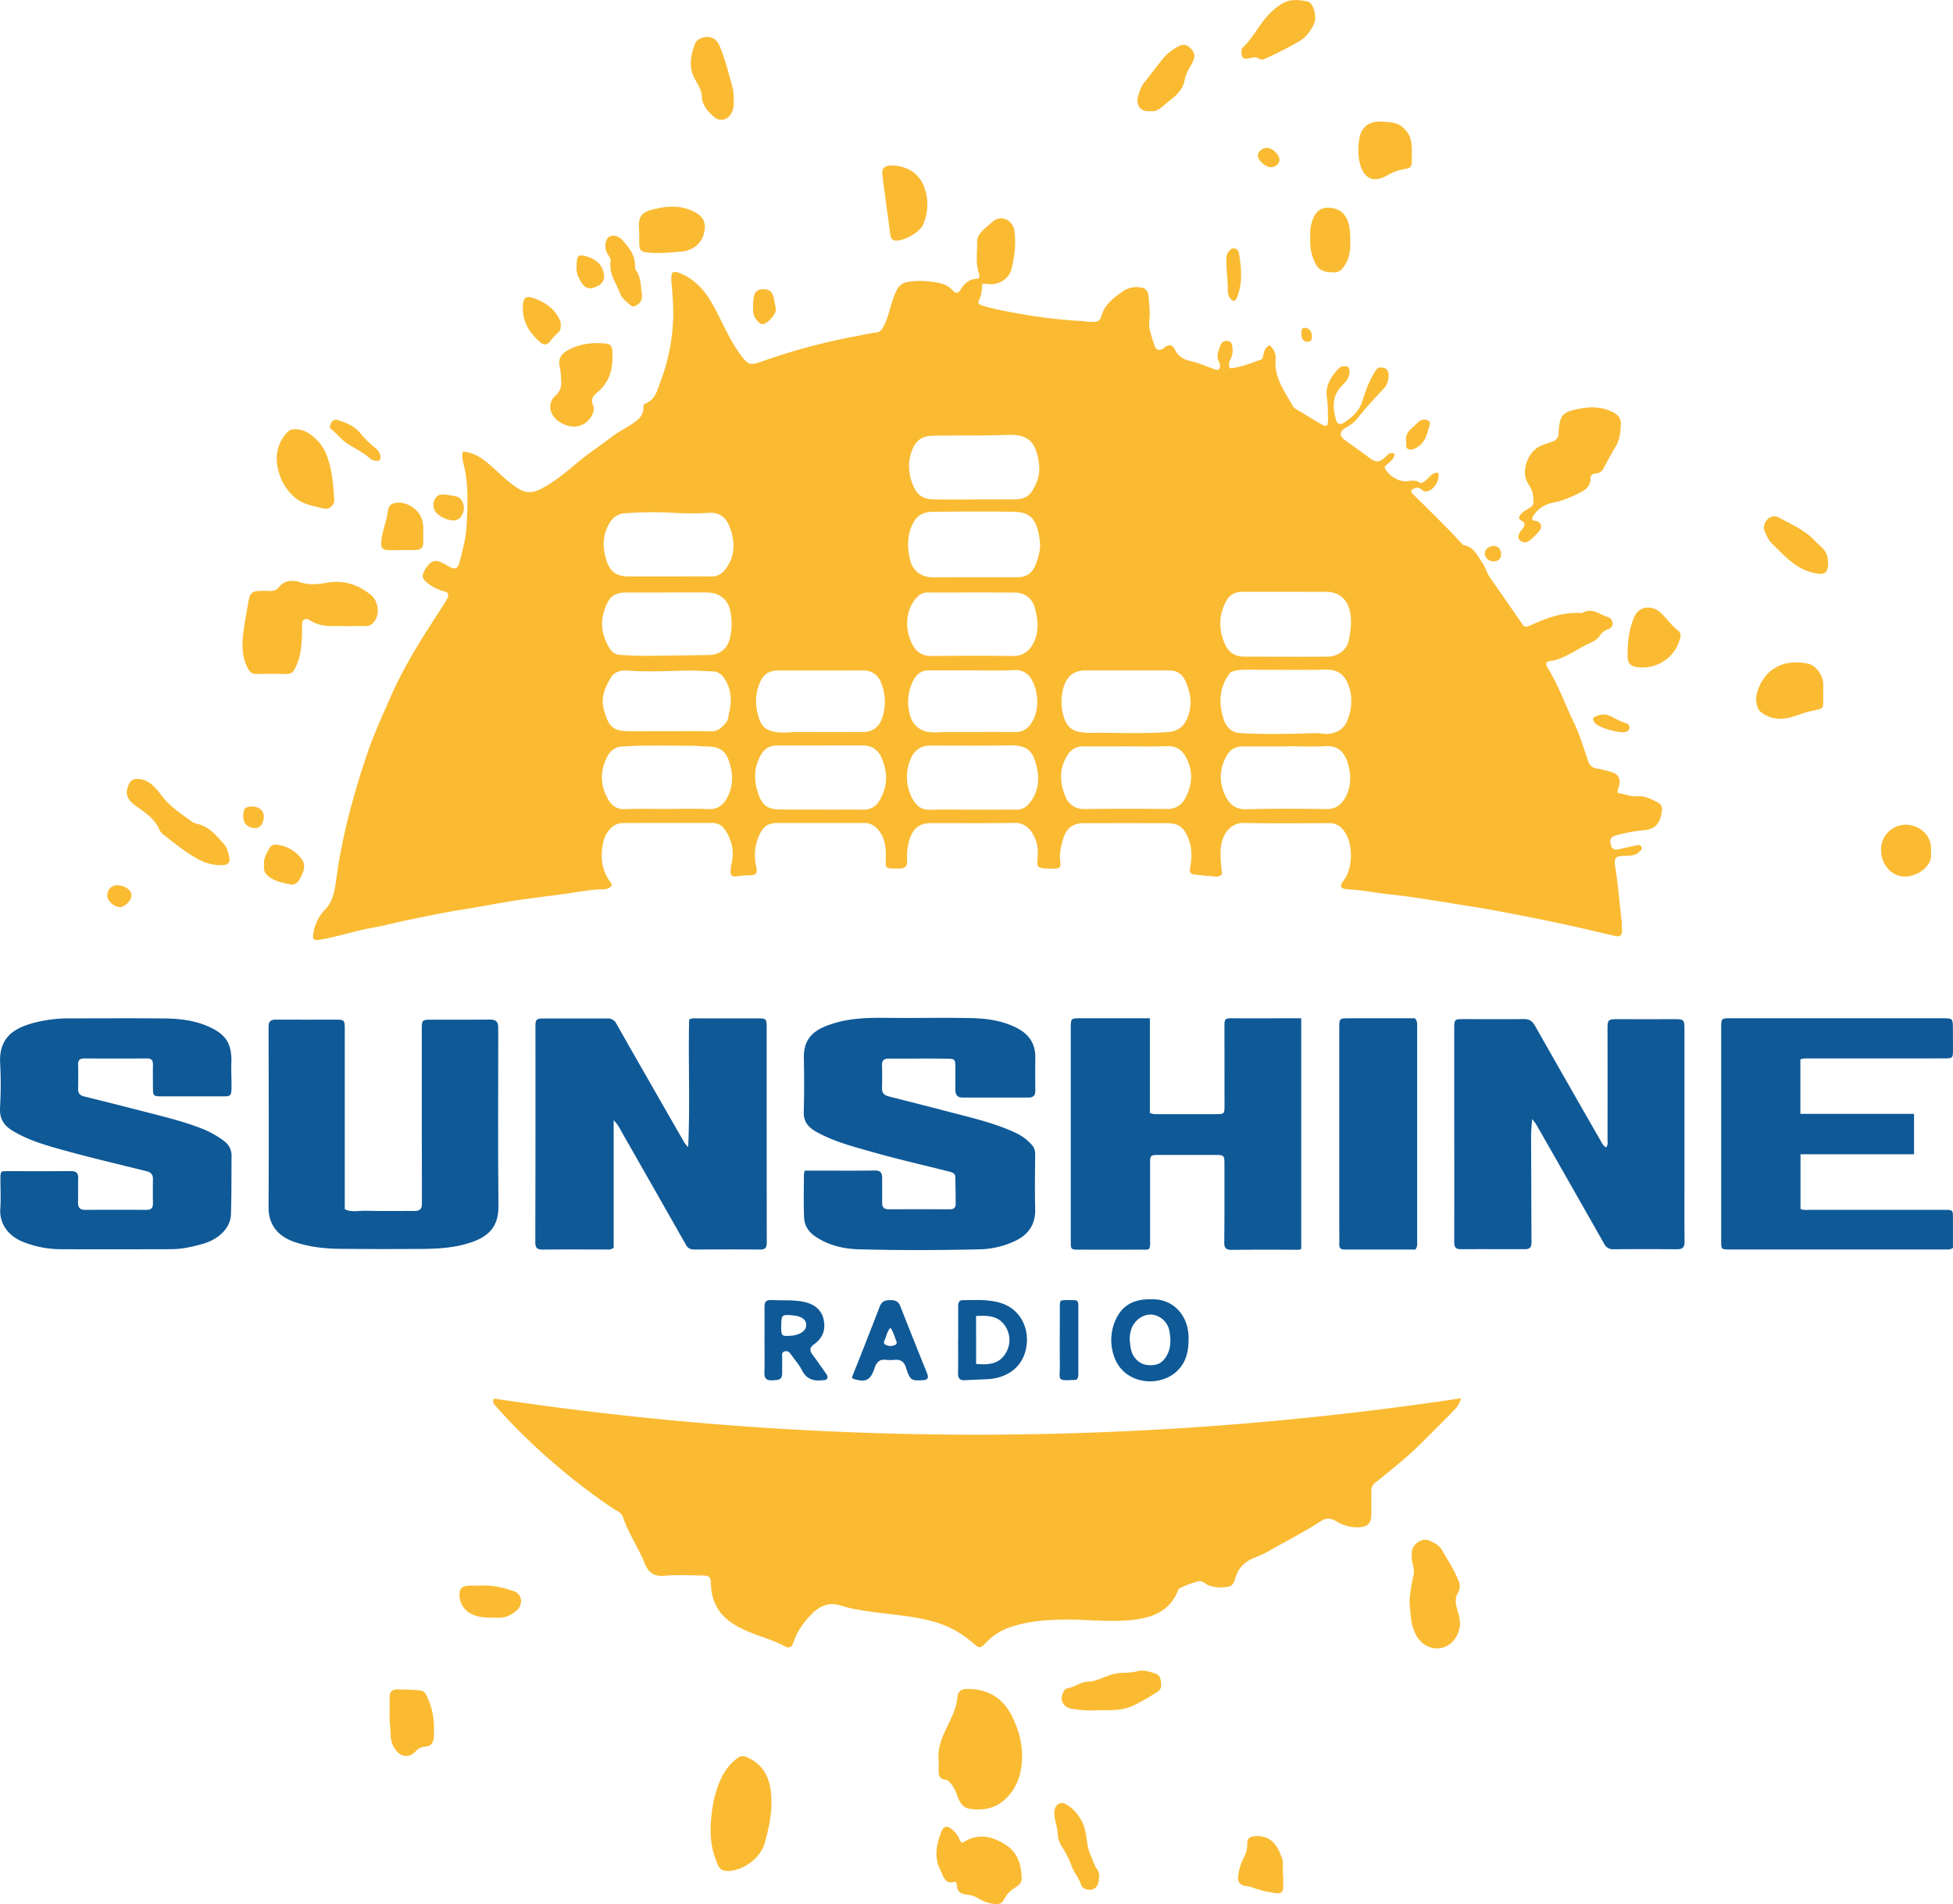
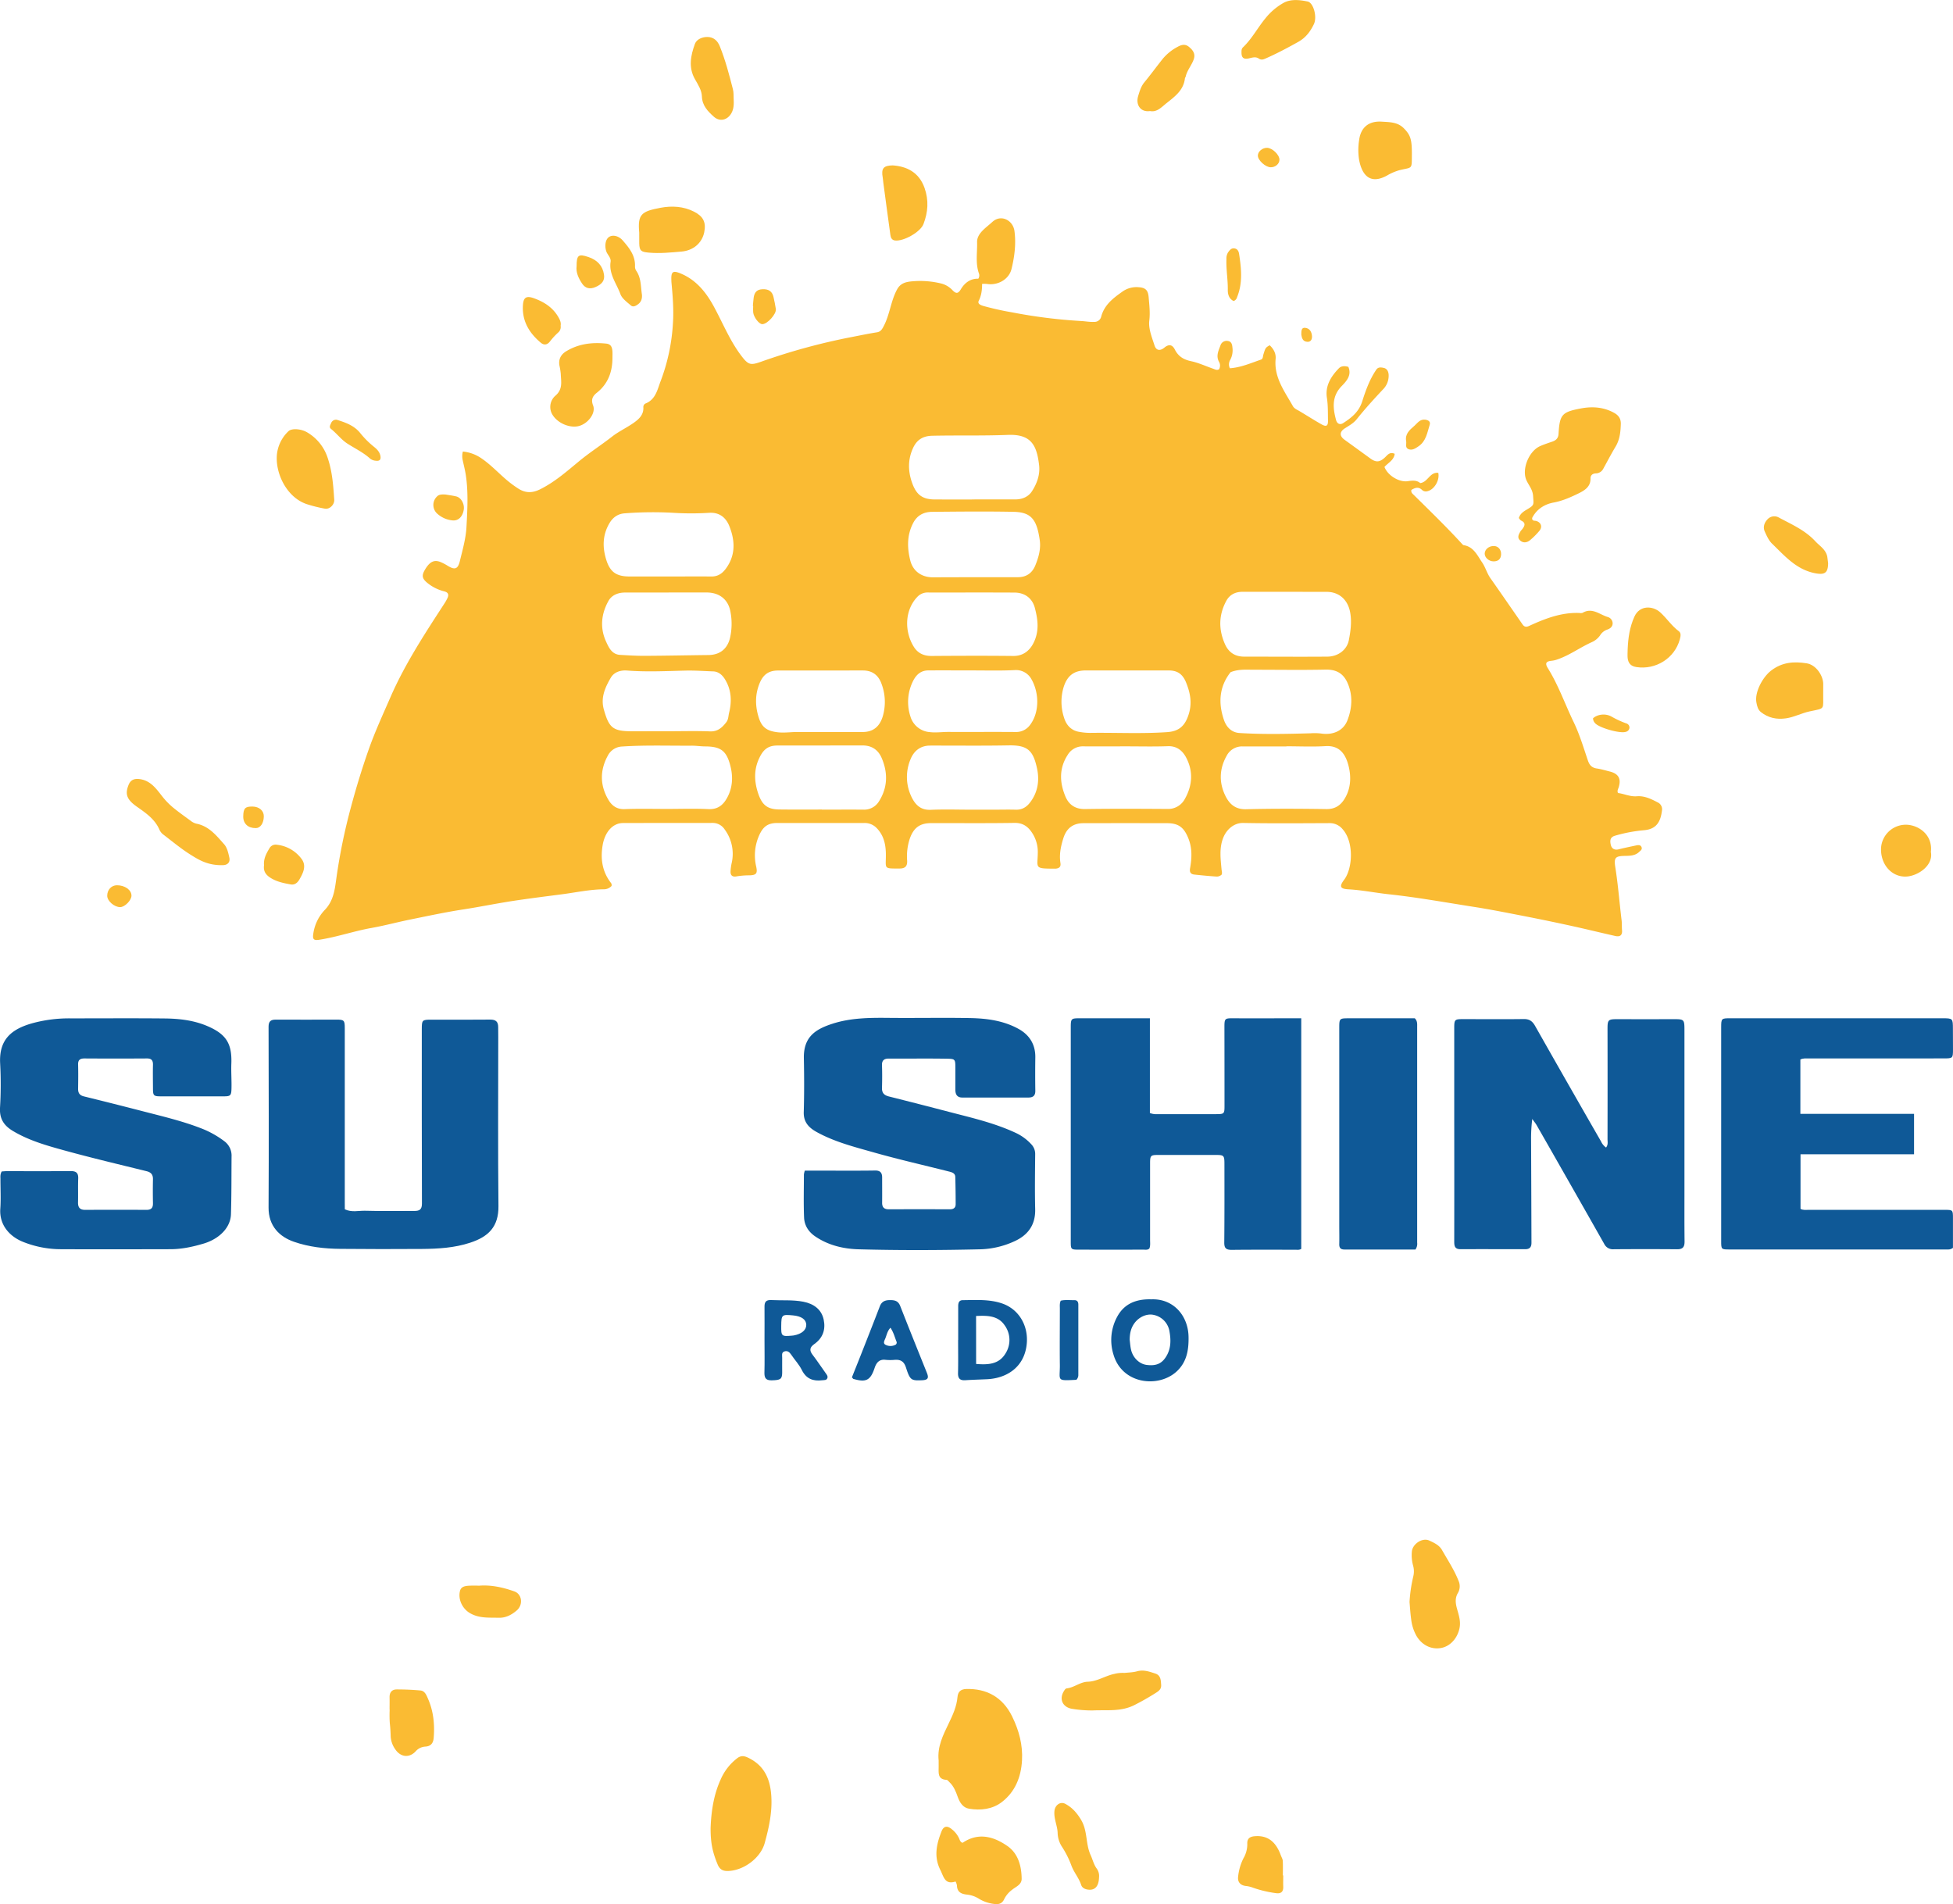
<svg xmlns="http://www.w3.org/2000/svg" viewBox="0 0 1336.66 1303.06">
  <defs>
    <style>.cls-1{fill:#fabb33;}.cls-2{fill:#0f5997;}</style>
  </defs>
  <title>sunshine</title>
  <g id="Layer_2" data-name="Layer 2">
    <g id="Layer_1-2" data-name="Layer 1">
      <path class="cls-1" d="M316.79,309A27,27,0,0,1,330,314c6,4.17,11,9.54,16.57,14.3a75,75,0,0,0,8,5.95c4.84,3.17,9.56,3.32,15,.64,10-4.94,18.29-12.26,26.75-19.25,7.26-6,15.19-11.07,22.6-16.86,4.44-3.47,9.89-6,14.61-9.29,3.61-2.53,7-5.5,6.8-10.58a2.72,2.72,0,0,1,1.36-2.73c7.11-2.75,8.25-9.66,10.51-15.5a132.49,132.49,0,0,0,8.37-39.55c.62-9.36-.16-18.53-1-27.76-.06-.66-.07-1.33-.09-2-.17-5.5,1.12-6.39,6.31-4.24,10.51,4.34,17.22,12.57,22.52,22.19,6.31,11.47,11.12,23.76,19.16,34.29,4.68,6.12,6.19,6.52,13.44,3.93a428.62,428.62,0,0,1,62.52-17c5.6-1.09,11.18-2.25,16.81-3.14,2.55-.41,3.51-2.13,4.75-4.53,4.09-8,4.74-17.1,9.06-24.94,2.44-4.44,6.53-5.12,10.79-5.46a60.58,60.58,0,0,1,19.76,1.65,16,16,0,0,1,7.35,4.53c2.46,2.53,3.88,2.31,5.68-.72,2.76-4.62,6.75-7.36,11.93-7.2a3.93,3.93,0,0,0,.43-3.6c-2.48-7-1.05-14.25-1.26-21.39-.1-3.18,1.7-5.86,3.88-8.06s4.42-3.82,6.56-5.8c5.92-5.48,14.14-1.15,15.13,6.17,1.18,8.74.08,17.48-2,26-1.76,7.24-9.51,11.49-16.95,10.24a21.94,21.94,0,0,0-3.19,0c0,4-.42,7.82-2.27,11.5-1.07,2.13,1.32,3.05,3.18,3.6a200.05,200.05,0,0,0,19.81,4.4,353.14,353.14,0,0,0,46.87,5.88c3,.15,6,.76,9.12.61a4.7,4.7,0,0,0,4.86-3.82c2.17-7.72,7.81-12.19,14.17-16.68a16.56,16.56,0,0,1,11.62-3.21c4.6.32,6.25,2.19,6.64,6.84.44,5.34,1.1,10.49.43,16.07-.66,5.42,1.81,11.37,3.57,16.88,1.16,3.64,3.86,3.93,6.77,1.52s5.34-2.23,7.12,1.27c2.4,4.73,5.92,6.89,11,8,5.28,1.1,10.28,3.47,15.42,5.24,1.21.43,2.44,1.18,3.87.32a5.11,5.11,0,0,0,.06-4.93c-2.35-4.11-.45-7.74.91-11.44a4.41,4.41,0,0,1,5-3c2.52.3,3,2.4,3.17,4.42a13.8,13.8,0,0,1-1.5,8.51,6.12,6.12,0,0,0-.24,5.75c7.66-.55,14.34-3.56,21.2-5.89,1.57-.53,1.33-2.18,1.7-3.39,1.46-4.74,1.43-4.75,4.34-6.48,2.68,2.52,4.43,5.61,4.07,9.37-1.19,12.67,6.13,22.16,11.8,32.27,1,1.78,3,2.54,4.73,3.56,4.9,2.92,9.72,6,14.67,8.82,3.5,2,4.73,1.32,4.65-2.53-.11-5.16.06-10.31-.75-15.49-1.28-8.16,2.75-14.6,8.17-20.2,1.66-1.71,4.07-1.72,6.5-1,2.43,5.64-1.15,9.63-4.42,13-6.94,7-6.27,14.94-4,23.34.76,2.82,2.88,3.44,4.89,2.14,5.74-3.72,10.77-7.65,13.08-15s5.08-15,9.61-21.6c1.29-1.9,3.34-1.56,5.11-1.16,2.23.5,3.14,2.44,3.3,4.51a13.15,13.15,0,0,1-3.82,10.16c-6.23,6.63-12.35,13.34-18,20.43-2.23,2.78-5.26,4.4-8.16,6.26-3.68,2.36-3.71,5.25-.18,7.8q8.87,6.42,17.72,12.85c3.8,2.75,6.37,2.54,9.85-.68,1.78-1.65,3.25-4.11,6.75-2.56-.52,4.43-4.56,6.18-7,9,2.25,5.95,10.13,10.62,16,9.73,3-.46,6.12-.77,8.47,1.32,5.23-.61,6.57-7.72,12.36-7,1.11,5.13-2.83,11.57-7.46,12.55a3.74,3.74,0,0,1-3.68-.89c-2.48-2.4-4.94-1.37-7.28,0-.35,1.92.9,2.7,1.81,3.6,11.06,10.92,22.23,21.74,32.74,33.21.35.39.78.9,1.23,1,6.86,1.07,9.34,7,12.62,11.78,2.28,3.3,3.31,7.43,5.69,10.81,7.4,10.51,14.68,21.1,22,31.65,1.14,1.63,2.43,2,4.44,1.06,11-5.06,22.21-9.42,34.66-8.88a4.12,4.12,0,0,0,2-.11c6.5-3.85,11.58,1.14,17.12,2.83a4.61,4.61,0,0,1,3.45,4.46c-.08,2.3-1.81,3.56-3.73,4.2a9.2,9.2,0,0,0-4.83,3.87,13.67,13.67,0,0,1-5.78,4.74c-8,3.61-15.09,8.92-23.45,11.77a15.92,15.92,0,0,1-3.85.93c-3.94.35-4.83,1.67-2.69,5.12,7.27,11.68,11.75,24.69,17.72,37,4,8.32,6.68,17.34,9.67,26.14,1.07,3.15,2.68,4.94,6,5.44,3,.45,6,1.33,8.91,2.07,6.12,1.53,8,5,6.13,10.94-.35,1.11-1.15,2.15-.46,3.8,4.18.49,8.24,2.59,12.86,2.23,5.26-.42,9.86,1.83,14.34,4.19a5.14,5.14,0,0,1,2.91,5.6c-1,8.18-4.15,12.73-12.28,13.44a102.32,102.32,0,0,0-19.89,3.77c-3.43,1-3.44,3.46-2.91,6,.55,2.66,2.35,4,5.32,3.33,4-1,8-1.83,12-2.67,1.44-.3,3.08-.6,3.79,1.18.62,1.56-.77,2.41-1.7,3.29-2.64,2.49-6,2.61-9.33,2.66-6.83.1-8,1-6.94,7.73,1.92,12.06,2.83,24.23,4.31,36.34.28,2.23.09,4.52.29,6.76.32,3.52-1.42,4.69-4.56,4-10-2.24-19.86-4.68-29.82-6.86q-15.33-3.37-30.73-6.39c-12.36-2.4-24.72-4.9-37.16-6.82-19.13-3-38.18-6.44-57.45-8.5-9.22-1-18.33-2.87-27.64-3.39-5.65-.31-6.27-2-2.78-6.59,5.8-7.72,6.74-25.63-1-34.43a11.32,11.32,0,0,0-9-4.26c-19.69.07-39.4.26-59.09-.12-6.66-.12-11.49,4.8-13.56,9.79-3,7.17-1.95,14.64-1.3,22,.11,1.18.53,2.31.11,3.5a4.71,4.71,0,0,1-3.64,1.39c-5-.34-10-.82-15-1.35-2.58-.27-3.51-1.56-3-4.39,1.21-6.84,1.53-13.62-1.17-20.38-3-7.44-6.6-10.39-14.63-10.41q-28.56-.06-57.1,0c-7.15,0-11.67,3.41-13.84,10.32-1.73,5.49-2.91,11.09-2,16.86.43,2.73-.8,3.65-3.13,3.93a9.62,9.62,0,0,1-1.2,0c-13.85,0-11.29-.46-11.16-10.78a23.76,23.76,0,0,0-3-12.25c-2.8-4.89-6.39-8.38-12.91-8.27-19,.31-38.06.11-57.09.15-7.78,0-12,3.26-14.58,10.55A38.37,38.37,0,0,0,620.86,589c.2,3.7-1.32,5.35-5.1,5.36-11.21,0-9.44.38-9.46-9.3,0-6.75-1.25-13.16-6.21-18.3a11.35,11.35,0,0,0-8.57-3.56c-19.83,0-39.66,0-59.49,0-6.73,0-9.95,2.65-12.65,8.92a33.6,33.6,0,0,0-1.81,21c1,4.68,0,5.77-4.69,5.9a52.16,52.16,0,0,0-8.72.71c-2.72.54-4.39-.52-4.15-3.65a37.22,37.22,0,0,1,.68-5.12,28.09,28.09,0,0,0-4.75-23.38,9.69,9.69,0,0,0-8.43-4.42c-20.36.06-40.72,0-61.09.07-7.16,0-12.53,6.33-14,15.39-1.5,9.21-.23,17.7,5.49,25.29a2.56,2.56,0,0,1,.63,2.41,7.18,7.18,0,0,1-5.51,2.25c-9.59.14-18.95,2.19-28.41,3.42-11.43,1.49-22.88,2.91-34.27,4.66-11.13,1.72-22.17,4-33.3,5.71-12.2,1.87-24.25,4.47-36.33,6.92-8.82,1.79-17.54,4.16-26.4,5.74-12.12,2.16-23.78,6.26-35.95,8.11-3.78.57-4.57-.47-3.91-4.39a29.48,29.48,0,0,1,7.7-15.91c6.16-6.29,7-14.13,8.09-22.07a397.42,397.42,0,0,1,10-48.62c3.57-13.34,7.6-26.5,12.19-39.51,4.35-12.3,9.82-24.1,15-36,10-22.79,23.62-43.43,37.09-64.2a31.25,31.25,0,0,0,1.54-2.78c1.35-2.56.86-4.27-2.16-5A29.29,29.29,0,0,1,292.6,399c-3.85-3.11-4.11-5.16-1.69-9.25,3.17-5.35,6.21-6.88,10.56-5.14a33.74,33.74,0,0,1,4.95,2.58c4.82,2.94,6.95,2.37,8.3-3.17,1.87-7.72,4.12-15.53,4.54-23.39.63-11.65,1.31-23.4-.38-35.05-.51-3.54-1.41-7-2.17-10.51A12.38,12.38,0,0,1,316.79,309Zm349.12,86c10.24,0,20.48,0,30.72,0,5.74,0,9.8-2.72,12-8.18s3.82-11.14,3-17.08c-2-14.23-5.84-19.23-17.9-19.48-18.47-.37-37-.17-55.44,0-5.77,0-10.45,2.13-13.34,7.72-4.31,8.33-4.11,17-1.94,25.59,1.88,7.44,7.89,11.51,15.44,11.51Zm214.81,10v0H850.39c-4.93,0-8.82,1.94-11.17,6.33-5.16,9.63-5.27,19.45-.87,29.4,2.52,5.73,6.91,8.61,13.09,8.63,19,0,38,.15,57.07,0,7.43-.08,13.37-4.74,14.64-11.21,1.22-6.23,2.08-12.49.94-18.94-1.52-8.7-7.51-14.2-16.24-14.19ZM665.09,554.1v0h14.76c5,0,10.11-.15,15.16,0,4.28.18,7.38-1.59,9.9-4.84,5.44-7,6.62-15.21,4.85-23.39-2.63-12.16-6.3-16-19.3-15.78-17.94.33-35.9.11-53.85.14-6.59,0-11.17,3.53-13.56,9.67a31.22,31.22,0,0,0,.33,24.44c3,6.8,7,10.16,13.79,9.84C646.46,553.78,655.78,554.1,665.09,554.1ZM562.47,554v.06c9.44,0,18.88-.06,28.32,0a11.85,11.85,0,0,0,10.77-5.63c6-9.49,6.21-19.5,1.9-29.64-2.39-5.63-6.82-8.66-13.09-8.65-19.42,0-38.84.07-58.25.05-6.49,0-9.85,2.69-12.81,9.34-3.31,7.45-3.07,15-.69,22.58,2.75,8.7,6.34,11.81,15.12,11.85C543.32,554.08,552.89,554,562.47,554ZM842.23,460c-7.75,9.83-8.58,21-4.53,32.72,1.66,4.78,5.08,8.56,10.66,8.91,16.19,1,32.39.64,48.59.19a38.42,38.42,0,0,1,7.11.14c8,1.25,15.26-1.67,18.11-8.95,3.26-8.34,3.88-17.27,0-25.89-2.9-6.37-7.65-9-14.84-8.88-16.48.36-33,.07-49.47.09C852.79,458.31,847.7,457.84,842.23,460ZM667,341.81v-.05h14c4.65,0,9.3,0,14,0s8.86-1.81,11.3-5.59c3.39-5.27,5.61-11.26,4.89-17.71-1.58-14-5.61-21.46-21.44-20.84-17.23.69-34.51.2-51.77.59-6.69.15-10.61,3.07-13.05,8.34-3.6,7.76-3.57,15.83-.63,24s7.13,11.25,15.68,11.26Q653.42,341.83,667,341.81Zm-1.38,63.66v0c-10.11,0-20.21.05-30.31,0a9.53,9.53,0,0,0-7.48,3c-8.89,9.33-8.83,24-2.31,34.3,2.78,4.38,6.9,6.17,12.14,6.13,18.61-.14,37.22-.2,55.83,0,7.81.07,12.59-4.86,15.07-11.7,2.61-7.19,1.53-14.13-.27-21.09-1.76-6.79-7-10.58-14-10.59Q679.95,405.45,665.59,405.47ZM458,394.52c9.58,0,19.15-.1,28.72,0,4.29.07,7.28-1.76,9.78-5,7.08-9.28,6.67-19.44,2.68-29.45-2.26-5.67-6.6-9.61-13.9-9.13a195.39,195.39,0,0,1-24.32,0,252,252,0,0,0-33.43.35c-4.63.35-8.05,2.7-10.49,6.88-4.77,8.17-4.76,16.65-2,25.26,2.65,8.2,7,11.06,15.81,11.08C439.93,394.54,449,394.52,458,394.52Zm-1.44,159.07c9.44,0,18.9-.33,28.32.12,6.5.3,10.22-2.94,12.93-8.05,3.74-7,3.95-14.55,1.95-22-2.65-10-6.65-12.78-17-12.86-3.17,0-6.35-.53-9.52-.5-15.81.1-31.63-.48-47.43.57a11.47,11.47,0,0,0-9.7,6.05c-5.58,10.07-5.6,20.38.25,30.34,2.33,4,5.72,6.64,11.05,6.46C437.15,553.35,446.86,553.59,456.57,553.59Zm1.08-148.14v.05c-10,0-19.95,0-29.92,0-4.74,0-9,1.75-11.23,5.65-5,8.87-6,18.5-1.69,27.91,1.84,4,3.92,8.77,9.57,9.1s11.4.68,17.1.65c14.47-.07,28.95-.38,43.43-.54,7.52-.09,12.67-3.93,14.62-11.25a43.37,43.37,0,0,0,.51-17.82c-1.38-8.89-7.6-13.74-16.46-13.74ZM771,510.76v0c-9.84,0-19.69.06-29.54,0a11.91,11.91,0,0,0-10.68,5.79c-6,9.18-5.62,18.89-1.6,28.49,2.33,5.59,6.68,8.74,13.44,8.63,18.76-.29,37.53-.18,56.29-.07a12.94,12.94,0,0,0,12.09-7c5.15-9.19,5.73-18.86.8-28.21-2.43-4.6-6.32-7.95-12.45-7.74C789.87,511,780.41,510.76,771,510.76Zm109.46-.05v.09c-10.1,0-20.2,0-30.3,0a11.83,11.83,0,0,0-10.69,6.54c-5,8.92-5.26,18.31-.71,27.45,2.76,5.56,6.84,9.16,14,9,18.33-.46,36.69-.38,55-.1,7,.1,10.85-3.55,13.58-9,3.29-6.58,3.34-13.8,1.61-20.64-2.53-10-7.73-13.95-15.85-13.44C898.26,511.14,889.33,510.71,880.42,510.71ZM771,458.81c-9.31,0-18.62,0-27.93,0-7.9,0-12.49,3.48-15,11.07a34.59,34.59,0,0,0,.15,21.16c1.52,5.06,4.8,8.88,10.41,9.8a42.26,42.26,0,0,0,7.52.7c17.53-.25,35.08.69,52.6-.51,8.28-.56,12.33-4.34,14.82-12.25,2.42-7.65,1.09-14.56-1.76-21.63-2.25-5.59-5.7-8.3-11.72-8.33C790.4,458.78,780.69,458.81,771,458.81Zm-209.38.05v0c-9.71,0-19.41-.05-29.11,0-6.49,0-10.26,2.86-12.68,8.85-3.2,7.89-3,15.83-.4,23.76,2.13,6.52,5.82,8.77,12.52,9.62,4.7.59,9.25-.17,13.86-.15q22.34.08,44.67,0c7.23,0,11.68-3.86,13.74-10.87a35,35,0,0,0-.8-21.85c-2.08-6.07-6.27-9.35-12.69-9.39C581,458.82,571.31,458.86,561.61,458.86Zm103.86-.07v0c-10.1,0-20.2-.08-30.3,0-4.82.06-8,2.83-10.14,7a31.91,31.91,0,0,0-2,24.32,15,15,0,0,0,13.18,10.89c4.41.53,8.71-.13,13.06-.11,15.28.06,30.56-.06,45.85.05a11.75,11.75,0,0,0,9.93-4.94c6.53-8.75,6.14-22.05.82-31.28a12,12,0,0,0-11.25-6.15C684.88,459.07,675.17,458.79,665.47,458.79Zm-207.9,41.62v0c9.44,0,18.9-.28,28.33.1,5.34.22,8.36-2.64,11.2-6.3,1.45-1.88,1.35-4.29,1.89-6.44,2-8,1.55-15.88-2.89-23-1.72-2.76-4.25-5.18-8-5.31-6.37-.23-12.75-.7-19.11-.54-13.27.32-26.53,1-39.81-.05-4.52-.35-8.9,1.06-11.15,4.91-3.85,6.6-7.06,13.62-4.77,21.74,3.6,12.8,6.28,14.9,19.54,14.92Q445.21,500.43,457.57,500.41Z" />
-       <path class="cls-1" d="M338.13,957.11q330.24,49.51,661.87-.22a18.53,18.53,0,0,1-4.79,8.16c-8,8.12-16.07,16.24-24.21,24.25-9.3,9.13-19.6,17.11-29.66,25.35a6.83,6.83,0,0,0-2.79,5.8c.05,5.19,0,10.38,0,15.57,0,6.46-2.45,9.06-9.07,9.18a27.83,27.83,0,0,1-15.16-4.27c-3.68-2.24-6.89-2.19-10.36.09-11.55,7.61-24,13.64-35.91,20.64a73.7,73.7,0,0,1-9.34,4.27c-5.59,2.31-10,5.58-12.37,11.54-1.17,2.89-1.44,7.2-5,8.16a24.7,24.7,0,0,1-13-.32,8.82,8.82,0,0,1-1.84-.73c-2.08-1.1-3.89-3.11-6.53-2.4a71.16,71.16,0,0,0-12.63,4.74,3,3,0,0,0-1.14,1.58c-5.47,13.86-17,18.36-30.52,20-15.81,1.86-31.62-.36-47.43-.17-12.43.15-24.67,1.17-36.51,5.08a40.31,40.31,0,0,0-16.69,10.5c-4.35,4.53-4.78,4.31-9.3.33a68.87,68.87,0,0,0-28.64-15c-17-4.39-34.67-4.64-51.83-8.07a79,79,0,0,1-9.65-2.37c-7.92-2.64-14.38,0-19.85,5.52s-10,11.53-12.49,19c-1.37,4.15-3,5-6.49,3.11-8.14-4.33-17.09-6.54-25.47-10.2-9.72-4.26-18.33-9.65-22.49-20.17a34.17,34.17,0,0,1-2.2-11.24c-.27-6-.66-6.57-6.75-6.65-8.25-.1-16.56-.61-24.74.15-7.39.69-11.22-1.82-14-8.68-4.31-10.67-11-20.26-14.71-31.28-1.17-3.53-4.73-4.61-7.38-6.39a433.75,433.75,0,0,1-71-60.13c-3.12-3.26-6.12-6.64-9.15-10C337.94,960.77,336.8,959.69,338.13,957.11Z" />
-       <path class="cls-2" d="M471.66,697.67c2.56-1.13,4.44-.75,6.27-.75q20.55,0,41.11,0c5.08,0,5.66.53,5.67,5.36q0,74,.08,148.09c0,3.35-1,4.78-4.56,4.74-14.9-.14-29.81-.1-44.71,0-2.61,0-4.56-.6-5.95-3.05Q447.84,813.75,426,775.51c-1.56-2.73-2.81-5.67-6-8.9v87.3a6.32,6.32,0,0,1-4.67,1.17c-14.63,0-29.27-.1-43.9.06-3.83,0-5.06-1.21-5.06-5q.17-73.85.09-147.69c0-4.83.69-5.46,5.59-5.47,14.51,0,29,0,43.51,0a6.44,6.44,0,0,1,6.36,3.7c15.19,26.8,30.56,53.5,45.89,80.23A16.88,16.88,0,0,0,471,785C472.34,755.76,471,726.54,471.66,697.67Z" />
      <path class="cls-2" d="M550.83,801.12h19c9.71,0,19.42.07,29.13-.09,3.54-.06,4.79,1.59,4.79,4.79,0,5.72.06,11.44,0,17.16-.06,3.23,1.37,4.59,4.54,4.58q21-.06,41.9,0c2.5,0,3.88-1.09,3.88-3.46q0-9.36-.26-18.72c-.08-2.51-2.25-3.14-4.18-3.63-17.22-4.36-34.57-8.28-51.65-13.12-13.33-3.78-26.86-7.19-39.14-14-5.46-3.05-9-6.88-8.74-13.76.35-12.23.31-24.48.07-36.72-.28-14.71,8.1-19.83,19.41-23.52,12.39-4.05,25.31-4.19,38.25-4.06,18.75.2,37.52-.21,56.27.14,11.44.22,22.84,1.77,33.05,7.43,7.44,4.12,11.55,10.63,11.43,19.47q-.16,11.37,0,22.75c.07,3.51-1.58,4.74-4.83,4.73q-22.55,0-45.1,0c-3.71,0-4.78-2.26-4.8-5.41,0-5,0-10.11,0-15.16,0-5.57-.17-5.94-5.77-6-9.84-.18-19.69-.08-29.54-.09-3.46,0-6.91,0-10.37,0-3,0-4.65,1.2-4.53,4.55.18,5.19.15,10.38,0,15.57-.09,3.42,1.55,5,4.73,5.8q20.64,5.17,41.22,10.56c15.37,4,30.9,7.54,45.42,14.28a33.77,33.77,0,0,1,10.85,7.91,9.45,9.45,0,0,1,2.63,6.81c-.11,12.51-.29,25,0,37.52.29,10.88-5,17.89-14.37,22.1a59.66,59.66,0,0,1-23.08,5.41c-27.8.65-55.62.75-83.41,0-10.45-.3-20.74-2.72-29.74-8.86-4.63-3.16-7.35-7.56-7.57-12.9-.41-9.82-.13-19.68-.11-29.52A14.21,14.21,0,0,1,550.83,801.12Z" />
      <path class="cls-2" d="M1099.21,785.3c1.54-2,1-3.91,1-5.7q.08-37.73,0-75.45c0-6.29.43-6.71,6.85-6.7q19,.06,37.92,0c7.83,0,7.88,0,7.88,8.07q0,54.49,0,109c0,11.71-.06,23.42.08,35.13,0,3.7-1.22,5.3-5.09,5.26q-21.75-.18-43.51,0a6.56,6.56,0,0,1-6.42-3.71q-16-28.25-32.06-56.4-7.1-12.47-14.21-24.89c-.65-1.13-1.51-2.14-2.94-4.15a104,104,0,0,0-.81,14.5q.15,35.12.26,70.24c0,3-1.26,4.38-4.3,4.37-14.77,0-29.54-.07-44.31,0-4.13,0-4.26-2.52-4.25-5.57q.07-40.92,0-81.84,0-31.93,0-63.87c0-5.87.3-6.17,6-6.17,13.84,0,27.68.14,41.52-.05,3.89-.06,6,1.45,7.84,4.73q22.4,39.55,45.06,78.93A10.49,10.49,0,0,0,1099.21,785.3Z" />
      <path class="cls-2" d="M1.18,801.67c1.15-.07,2.19-.2,3.23-.2,14.63,0,29.27.08,43.91-.06,3.76,0,5.35,1.21,5.21,5.06-.21,5.45,0,10.91-.13,16.37-.07,3.46,1.27,5.14,4.91,5.12q21-.12,41.91,0c3.32,0,4.52-1.37,4.46-4.54-.1-5.45-.11-10.91,0-16.36.08-3.21-1.28-4.8-4.38-5.57-18.83-4.64-37.71-9.1-56.39-14.25-11.87-3.27-23.78-6.63-34.6-13C3,770.6-.38,766,0,758.23a271.42,271.42,0,0,0,.11-30.32c-.95-16.45,7.65-23.52,21.54-27.54a95.25,95.25,0,0,1,26.79-3.46c21.42,0,42.85-.15,64.27.06,10,.1,19.93,1.24,29.23,5.22,12.76,5.47,16.91,11.86,16.4,25.67-.21,5.73.24,11.42.09,17.13-.12,4.74-.72,5.28-5.31,5.28H110.44c-5.37,0-5.73-.38-5.75-5.59s-.13-10.65,0-16c.07-3-1-4.36-4.15-4.34q-21.36.14-42.71,0c-2.92,0-4.46.92-4.37,4.15.15,5.58.08,11.17,0,16.76,0,2.8,1.12,4.36,4,5.06q20.68,5.08,41.31,10.42c13,3.36,26,6.44,38.53,11.28a64.8,64.8,0,0,1,16.35,9.05,12.22,12.22,0,0,1,4.83,10.4c-.1,13.17,0,26.34-.41,39.5-.27,9.09-7.91,16.92-19,20.16-7.28,2.13-14.68,3.74-22.31,3.75-25.41.05-50.82.13-76.23,0a70,70,0,0,1-24.14-4.77c-9.26-3.48-17-11.36-16.18-23,.46-6.75.08-13.56.09-20.35C.27,805.17.1,803.55,1.18,801.67Z" />
      <path class="cls-2" d="M787,761.66a11.21,11.21,0,0,0,5.08.79q20.16,0,40.32,0c5.41,0,5.67-.3,5.67-5.61q0-26.94-.05-53.89c0-6,.25-6.14,6.18-6.1,13.7.08,27.41,0,41.12,0h5.27V854.66c-1.44.88-2.8.58-4.1.58-14.5,0-29-.09-43.51.09-3.85,0-5.11-1.18-5.07-5.05.18-17.83.13-35.66.11-53.49,0-6.17-.27-6.41-6.23-6.42q-19.37,0-38.73,0c-5.59,0-5.92.31-5.93,5.83,0,17.43,0,34.86,0,52.29,0,2,.29,4-.49,5.92-1.25,1.15-2.79.76-4.2.77q-22.15.06-44.31,0c-5,0-5.28-.29-5.28-5.11q0-73.46,0-146.91c0-6.13.26-6.32,6.26-6.32q20.76,0,41.52,0H787Z" />
      <path class="cls-2" d="M1232.2,725.06v37.19H1310V789.9H1232.3v37.39c2,1,3.71.65,5.41.65q46.51,0,93,0c5.92,0,5.94,0,5.92,6.08,0,6.75,0,13.51,0,19.93-1.86,1.43-3.51,1.11-5.07,1.11l-147.73,0c-5.78,0-5.83-.06-5.83-5.74q0-73.07,0-146.13c0-6.26.16-6.35,6.17-6.35q72.46,0,144.93,0c7.48,0,7.48,0,7.5,7.31q0,7,.05,14c0,6-.09,6.16-6.35,6.16H1296q-29.14,0-58.29,0C1236,724.38,1234.22,724.05,1232.2,725.06Z" />
      <path class="cls-2" d="M236,827.56c4.74,2.26,9.34.9,13.75,1,11.29.33,22.6.07,33.9.14,3.56,0,5.14-1.06,5.13-5.08-.15-39.78-.09-79.57-.1-119.35,0-6.22.27-6.49,6.55-6.48,13.44,0,26.88.11,40.31-.05,3.81,0,5.4,1.45,5.42,5.06,0,2.26.05,4.52.05,6.79,0,38.58-.27,77.17.14,115.76.15,14.18-6.88,21-19.38,25.08-10.68,3.52-21.8,4.18-33,4.27-18.62.16-37.24.1-55.86-.06-10.83-.1-21.48-1.28-31.77-4.86-9.77-3.39-17.41-10.68-17.33-23.41.23-41.25.1-82.5,0-123.75,0-3.68,1.51-4.88,5-4.86,13.84.1,27.68,0,41.52,0,5.14,0,5.64.52,5.64,5.75q0,59.67,0,119.35Z" />
      <path class="cls-2" d="M968.75,855.09q-24.3,0-48.63,0c-2.54,0-3.56-1.1-3.51-3.64.1-4.25,0-8.51,0-12.77q0-67.63,0-135.28c0-6.52.15-6.55,6.84-6.54,15,0,30,0,44.85,0,1.88,1.82,1.62,3.91,1.63,5.85q0,73.83,0,147.65A6.82,6.82,0,0,1,968.75,855.09Z" />
      <path class="cls-1" d="M642.42,1204.74c-1-9.35,3-17.29,6.89-25.34,2.78-5.71,5.45-11.6,6-18,.34-3.94,2.52-5.44,5.92-5.55,13.87-.45,25,5.53,31.45,18.68,4.72,9.6,7.42,19.59,6.79,30.28-.66,11.34-4.71,21.45-13.85,28.44-6.44,4.93-14.5,5.84-22.42,4.51-4.22-.7-6.42-4.35-7.79-8.29-1.28-3.65-2.75-7.21-5.67-9.93-.59-.54-1.18-1.47-1.81-1.5-6.6-.33-5.42-5.17-5.5-9.28C642.4,1207.4,642.42,1206.07,642.42,1204.74Z" />
-       <path class="cls-1" d="M236.17,428.5c-4.75-.24-10.45.41-16.14-.73a23.29,23.29,0,0,1-7.65-3.14c-3.38-2.06-5.75-.83-5.66,3.14a113.26,113.26,0,0,1-.85,17.08,40.22,40.22,0,0,1-4.45,13.49,5.31,5.31,0,0,1-5.26,2.88c-6.91-.12-13.83-.08-20.74,0-2.87,0-4.38-1.13-5.77-3.78-4.39-8.39-4.16-17.16-2.91-26.06.94-6.67,2.2-13.31,3.35-20,1-5.66,2.66-7,8.53-7,1.86,0,3.73-.16,5.58,0a7.16,7.16,0,0,0,6.69-2.61c3.83-4.72,9.52-5,14.22-3.42,6.46,2.22,12.46,1.5,18.71.41,11.28-2,21,1.14,29.9,8.28,5.39,4.35,6.64,13.49,2,18.81a6.8,6.8,0,0,1-5.87,2.64C245.63,428.36,241.37,428.5,236.17,428.5Z" />
      <path class="cls-1" d="M1048.79,355.57c.6,1,1.63.69,2.5.92,3.38.9,4.56,4,2.32,6.73a49.92,49.92,0,0,1-6.41,6.43c-2.14,1.8-4.86,2.11-6.93.1s-.76-4.2.41-6.2c.34-.56.87-1,1.27-1.53,1.63-2.18,2.47-4.2-.82-5.74-.65-.3-1.05-1.12-1.63-1.76.88-2.86,3-4.35,5.32-5.71,5.49-3.27,4.82-3.22,4.46-9.3-.26-4.44-2.84-7.16-4.48-10.66-3.55-7.57,1.53-20.06,9.19-23.51,2.78-1.25,5.71-2.17,8.59-3.18,2.49-.87,3.93-2.38,4.1-5.2.81-13.28,2.22-15,15.51-17.48,7.71-1.43,15.34-.9,22.45,3,3.09,1.7,4.77,4,4.67,7.67-.16,5.35-.67,10.56-3.49,15.34-3,5-5.7,10.18-8.52,15.3a5.84,5.84,0,0,1-5.17,3.17c-2.17.13-3.6,1.26-3.56,3.49.1,5.47-3.78,8-7.78,10-5.55,2.71-11.14,5.27-17.42,6.45-5.55,1-10.73,3.87-13.94,9.13C1048.94,353.85,1048.31,354.55,1048.79,355.57Z" />
      <path class="cls-1" d="M486.35,1251c.42-11.48,2.11-22.8,6.89-33.26a36.62,36.62,0,0,1,11.41-14.59c2.33-1.73,4.4-1.65,7-.46,11,5.1,15.31,14,16.19,25.71.86,11.36-1.51,22.11-4.46,32.84-2.84,10.38-14.64,19-25.37,19.15-3.68.06-5.59-1.42-6.9-4.6C487.58,1267.24,486.32,1261,486.35,1251Z" />
      <path class="cls-1" d="M654,1287.58c-7.33,2.41-8.06-3.19-10.41-7.88-4.61-9.16-2.6-17.77.8-26.43,1.43-3.64,3.86-4.08,6.91-1.56a17.2,17.2,0,0,1,5,6.1c.56,1.27.91,2.85,2.52,3.29,10.8-7.31,21.23-4.32,30.58,2.14,7.42,5.12,9.75,13.68,9.83,22.5,0,4.07-4,5.39-6.56,7.52a17.81,17.81,0,0,0-5.33,6.28c-1.3,2.91-3.37,3.77-6.38,3.46a25.78,25.78,0,0,1-10.89-3.57,18.85,18.85,0,0,0-7.79-2.83c-4.17-.41-7.22-1.55-7.34-6.42A9.37,9.37,0,0,0,654,1287.58Z" />
      <path class="cls-1" d="M964.7,1096.27a100.69,100.69,0,0,1,2.56-17.43,14.53,14.53,0,0,0-.11-7.44,26.36,26.36,0,0,1-.86-9.48c.32-5.24,7.2-9.9,11.93-7.66,3.27,1.55,6.73,3,8.76,6.55,3.92,6.91,8.33,13.55,11.27,21a9.12,9.12,0,0,1-.32,8.12c-2.28,3.71-1.75,7.28-.7,11.09,1.18,4.31,2.66,8.53,1.68,13.22-1.46,7-6.45,12.51-12.83,13.58-6.67,1.11-13-2.09-16.7-8.44a30.46,30.46,0,0,1-3.57-11.33C965.26,1104,965,1099.84,964.7,1096.27Z" />
      <path class="cls-2" d="M787.93,889.18c15.31-.6,25.26,11.31,25.53,25.59.17,9.08-1.19,17.52-8.4,24-12.58,11.23-37.14,8.4-43-11.85A33.29,33.29,0,0,1,764.67,901C769.45,892.18,777.64,888.87,787.93,889.18Zm-14.77,27.64c.29,2.23.42,4.5.91,6.69,1.24,5.61,5.66,9.88,10.64,10.54,6.9.9,11-1,14.15-7,2.61-5,2.52-10.42,1.55-15.9a13.73,13.73,0,0,0-10.88-11.33c-4.62-1-10,1.4-13.11,5.7C773.93,908.91,773.21,912.71,773.16,916.82Z" />
      <path class="cls-2" d="M523.24,917c0-7.57.07-15.14,0-22.72-.05-3.33,1.06-4.8,4.67-4.6,7.27.39,14.55-.28,21.83,1.12s12.53,5.34,14,12.25-.64,12.66-6.45,16.76c-3,2.14-3.52,4.2-1.22,7.21,3.14,4.11,6,8.42,9,12.63.77,1.09,1.75,2.15,1.13,3.59s-2.14,1.17-3.45,1.33c-6.29.78-11-1-14-7.08-1.85-3.75-4.88-6.91-7.24-10.44-1.16-1.72-2.5-2.9-4.58-2.24-2.26.71-1.55,2.83-1.59,4.44-.09,3.45.05,6.91,0,10.36-.09,4.19-1.26,4.87-7.16,5-3.46.06-5-1.11-5-4.86C523.39,932.12,523.24,924.54,523.24,917Zm11.45-9.72c-.09,7.12.19,7.39,7.38,6.74.4,0,.8-.06,1.19-.13,5.43-1,8.65-3.74,8.56-7.32s-3.28-5.88-9.14-6.41C535.09,899.45,534.78,899.72,534.69,907.25Z" />
      <path class="cls-2" d="M655.8,917c0-7.7,0-15.41,0-23.12,0-2.27.54-4.11,3.14-4.13,9-.08,18.08-.74,26.8,2.21,11.62,3.92,18.09,15.23,17,27.43-1.38,15.85-13.31,23.84-27.34,24.47-4.91.22-9.82.36-14.72.67-3.55.23-5.06-1.09-5-4.81.2-7.57.06-15.14.06-22.72Zm12.27,16.4c7.95.65,15.45.38,20-7a17.11,17.11,0,0,0-.57-19.58c-4.54-6.54-11.82-6.61-19.46-6.24Z" />
      <path class="cls-1" d="M419.17,244.85c0,9.48-2.95,17.71-10.56,23.82-3,2.37-4.27,4.72-2.68,8.82,2.11,5.47-4,13.12-10.67,14.26s-15-3.05-17.8-9.19a10.22,10.22,0,0,1,2.63-11.74c5.27-4.46,3.89-9.64,3.72-14.88a43.86,43.86,0,0,0-.94-5.88c-.71-4.16,1-7.46,4.61-9.66,8.53-5.17,17.79-6.28,27.49-5.25,3.28.35,4,2.61,4.19,5.31C419.25,241.92,419.17,243.39,419.17,244.85Z" />
      <path class="cls-1" d="M228.76,342.1c.13,3.26-3.12,6.55-6.34,6a95.77,95.77,0,0,1-11.91-2.92c-14-4.3-22.13-20.92-21-34a25.47,25.47,0,0,1,7.94-16.1c2.19-2.13,8.82-1.68,13,.93a31.39,31.39,0,0,1,13.77,17.2C227.45,322.7,228.12,332.35,228.76,342.1Z" />
      <path class="cls-1" d="M152.39,592.06c-10.14.22-16.24-3.56-22.11-7.25-6.36-4-12.19-8.86-18.18-13.44a8.87,8.87,0,0,1-2.84-3.27c-3.13-7.52-9.5-11.76-15.77-16.19-6.73-4.76-8-8.47-5.54-14.65,1.32-3.31,3.51-4.49,7.14-4.15,7.63.73,11.66,6.39,15.7,11.55a49.85,49.85,0,0,0,7.62,7.93c3.88,3.19,8,6.11,12.05,9.06a10.2,10.2,0,0,0,3.86,2c8.65,1.62,13.76,8.14,19.07,14.09,2.06,2.3,2.89,6,3.57,9.14C157.74,590.5,155.28,592.07,152.39,592.06Z" />
      <path class="cls-1" d="M1247.82,474.33c-.2,11.58,1.78,10.15-9.27,12.5-5.59,1.19-10.66,4-16.31,4.77-6.27.89-12.06-.31-17.1-4.34-2-1.61-2.57-4.07-3-6.33-1.46-7.08,4.24-17.56,10-22,7.54-5.78,15.48-6.4,24.36-5,6.41,1,11.25,8.36,11.34,14C1247.85,470.08,1247.82,472.21,1247.82,474.33Z" />
      <path class="cls-2" d="M583.06,942.56c2.22-5.56,4.54-11.3,6.8-17.07,4.13-10.49,8.27-21,12.29-31.5,1.25-3.27,3.49-4.25,6.79-4.28s5.78.41,7.2,4.07c6,15.31,12.13,30.53,18.26,45.77,1.42,3.56.64,4.8-3.27,5-7.52.32-8.26,0-11.07-8.69-1.33-4.13-3.59-5.53-7.57-5.28a33.16,33.16,0,0,1-6.38,0c-4.37-.55-6.31,2-7.5,5.53-2.84,8.53-5.88,10.1-14.65,7.49C583.85,943.51,583.78,943.35,583.06,942.56Zm26.38-33.95c-2.13,2.28-2.54,4.93-3.49,7.28-.61,1.52-1.89,3.5.32,4.49a7.34,7.34,0,0,0,6.84-.24,1.91,1.91,0,0,0,.59-1.73C612.41,915.31,611.68,911.94,609.44,908.61Z" />
      <path class="cls-1" d="M849.7,35.74c0-1.2,0-2.39,1-3.33,6.17-5.9,10.1-13.53,15.47-20a42.76,42.76,0,0,1,12.4-10.5c5-2.68,11-2,16.41-.88,4,.83,6.62,10.59,4.27,15.48s-5.43,9.2-10.75,12.17c-7.39,4.13-14.82,8.08-22.57,11.46-1.57.68-2.85,1-4.45-.1-2-1.35-4.28-.69-6.53-.13C851.14,40.81,849.62,39.51,849.7,35.74Z" />
      <path class="cls-1" d="M769.68,1144.84c2.35-.28,5.6-.3,8.63-1.13,4.46-1.23,8.4.27,12.4,1.56,3.76,1.21,3.79,4.61,4,7.81.19,2.68-1.45,4.05-3.46,5.3a169.44,169.44,0,0,1-15.15,8.61c-9.1,4.47-18.57,3.07-28,3.52a82.48,82.48,0,0,1-13.7-1c-6.86-.81-9.86-6.44-6.22-12.27.5-.81,1-1.71,2-1.83,5.05-.61,9.12-4.38,14.27-4.54,6.54-.2,12-4.08,18.16-5.34A23,23,0,0,1,769.68,1144.84Z" />
      <path class="cls-1" d="M437.5,159.69c0-.13,0-.26,0-.4-1.18-12.7,1.48-14.64,14.67-17.11,7.61-1.42,15.58-1.05,22.92,2.71,6.16,3.16,8.28,7.19,6.91,14-1.55,7.62-7.71,12.6-15.58,13.27-7.51.64-14.95,1.42-22.53.71-5.08-.48-6.28-1.22-6.38-6.36C437.47,164.22,437.51,162,437.5,159.69Z" />
      <path class="cls-1" d="M966.3,105v.8c-.09,10.33.5,8.51-8.22,10.59a36.12,36.12,0,0,0-8.77,3.73c-12.09,6.65-17.3-1-19.12-10.72a42.9,42.9,0,0,1,0-13.43c1.11-8.85,6.65-13.3,15.53-12.72,5.49.36,10.87.24,15.13,4.59C965.27,92.34,966.31,95.27,966.3,105Z" />
      <path class="cls-1" d="M266.63,1170c0-2.79.06-5.58,0-8.37-.09-3.4,1.54-5.48,4.87-5.49,5.43,0,10.88.21,16.28.72,3,.28,4.1,3.25,5.13,5.59,3.77,8.57,4.68,17.64,3.91,26.88-.27,3.3-1.73,5.69-5.67,5.93a9.44,9.44,0,0,0-6.61,3.18c-4.34,4.73-10.33,4.16-14-1.3a16.79,16.79,0,0,1-3.15-8.86c-.08-3-.26-6.08-.61-9.12a82.25,82.25,0,0,1-.08-9.16Z" />
      <path class="cls-1" d="M502.11,67.13c.23,4.24.14,7.33-1.52,10.31-2.65,4.73-7.9,6.11-12,2.45s-8-7.58-8.2-13.93c-.15-4.23-2.61-8-4.72-11.7-4.64-8.09-2.94-16.3-.07-24.2,1.17-3.23,5.11-4.82,8.65-4.76,4,.07,6.78,2.39,8.36,6.29,3.86,9.56,6.47,19.49,9,29.45C502.24,63.43,502,65.8,502.11,67.13Z" />
      <path class="cls-1" d="M611,113.18c9.27.65,17.9,4.47,21.77,15.42,3,8.53,2.38,16.63-.74,24.76-2.11,5.49-13.75,12-19.55,11.21-2.11-.3-2.83-1.92-3.07-3.66-1.68-12-3.27-24.1-4.89-36.16-.14-1-.17-2.11-.36-3.15C603,115.26,604.63,113.27,611,113.18Z" />
      <path class="cls-1" d="M1114,444.26c.32-7.67,1.35-15.05,4.63-22.31,3.62-8,12.63-7.41,17.59-2.95,4.5,4.05,7.83,9.3,12.83,13,1.77,1.3,1.11,3.78.61,5.64-3.53,12.86-16.5,20.91-29.68,18.86-3.89-.61-5.6-2.67-6-6.22C1113.79,448.26,1114,446.26,1114,444.26Z" />
      <path class="cls-1" d="M787.06,76c-6.41.94-9.82-4.24-8.15-10.06,1-3.29,1.94-6.75,4.3-9.61,4.38-5.3,8.42-10.87,12.71-16.23A33.83,33.83,0,0,1,806.07,32c2.67-1.49,5.2-2,7.68.07,2.68,2.21,4.61,4.73,3.23,8.61-1.46,4.11-4.53,7.44-5.49,11.78-.08.38-.46.7-.5,1.08-.92,8.32-7,12.57-12.91,17.3C794.6,73.67,791.69,76.91,787.06,76Z" />
      <path class="cls-1" d="M878.27,1283.41c0,2.53-.1,5.07,0,7.59.19,3.8-1.74,5.08-5.19,4.52a78.35,78.35,0,0,1-15.44-3.67,19.14,19.14,0,0,0-4.95-1.2c-3.81-.43-5.82-2.78-5.29-6.53a36,36,0,0,1,3.66-12.47,19,19,0,0,0,2.6-9.92c-.14-3.51,1.7-4.86,5.1-5.14,7.71-.64,14.06,2.55,17.87,13.11.45,1.25,1.24,2.47,1.32,3.74.18,3.31.06,6.65.06,10Z" />
-       <path class="cls-1" d="M1251.19,385.42c-.06,6.73-2.42,8.08-8.8,6.88-12.91-2.44-20.85-11.84-29.52-20.2-2.3-2.21-3.76-5.46-5.09-8.46s-.19-6.12,2.07-8.4a6.28,6.28,0,0,1,7.75-1c8.69,4.66,17.86,8.63,24.74,16.08,3.09,3.35,7.41,5.73,8.31,10.83A19.64,19.64,0,0,1,1251.19,385.42Z" />
-       <path class="cls-1" d="M896.83,162.89A28.11,28.11,0,0,1,898.55,150c2.2-5.53,5.48-8.24,11.55-7.81,4.82.34,9,2.27,11.51,7.25,2.33,4.64,2.44,9.59,2.52,14.36.1,5.72,0,11.62-3.27,16.95-1.93,3.18-3.72,5.69-7.85,5.63-4.93-.09-9.64-.44-12.38-5.42A32.19,32.19,0,0,1,896.83,162.89Z" />
+       <path class="cls-1" d="M1251.19,385.42c-.06,6.73-2.42,8.08-8.8,6.88-12.91-2.44-20.85-11.84-29.52-20.2-2.3-2.21-3.76-5.46-5.09-8.46s-.19-6.12,2.07-8.4a6.28,6.28,0,0,1,7.75-1c8.69,4.66,17.86,8.63,24.74,16.08,3.09,3.35,7.41,5.73,8.31,10.83Z" />
      <path class="cls-1" d="M1321.52,583c1.88,9.78-9.78,16.92-17.59,16.88-9.57,0-17-8.55-16.51-19.62A17,17,0,0,1,1305,564.4C1313.18,564.73,1322.85,571.23,1321.52,583Z" />
      <path class="cls-1" d="M752.2,1284.62c-.15,6.31-2.85,9.18-7.64,8.5-2.14-.3-4-1.25-4.62-3.27-1.54-4.71-4.89-8.44-6.63-13.1a63.89,63.89,0,0,0-6.61-13.13,18.29,18.29,0,0,1-2.84-9.44c-.23-5-2.71-9.7-2.18-14.89.41-4,4-6.69,7.47-4.83,4.58,2.46,7.77,6,10.64,10.72,4.71,7.67,3.09,16.6,6.66,24.34,1.37,3,2.11,6.3,4,9A8.55,8.55,0,0,1,752.2,1284.62Z" />
-       <path class="cls-1" d="M274.62,376.49c-2.66,0-5.32,0-8,0-5-.09-6.07-1.17-5.64-6.27.5-6,2.83-11.55,4-17.39.66-3.3.16-7.47,5-8.52s9.14.43,13,3.25c4.89,3.58,6.87,8.58,6.73,14.54-.06,2.92,0,5.85,0,8.78-.06,4.09-1.36,5.41-5.52,5.51-3.19.08-6.39,0-9.58,0Z" />
      <path class="cls-2" d="M736.68,944.26c-14,.7-11.19.74-11.3-10.09-.14-12.9,0-25.8,0-38.7,0-1.71-.24-3.46.6-5.35,3-.76,6.18-.3,9.32-.38,2.07,0,2.73,1.25,2.73,3.12q0,24.14,0,48.28A4.74,4.74,0,0,1,736.68,944.26Z" />
      <path class="cls-1" d="M327.8,1085.15c8.28-.67,16.36,1.1,24.27,3.92,5.21,1.85,6.19,9.14,1.51,13.09-3.46,2.93-7.38,5.06-12.24,4.93-6.72-.18-13.44.48-19.69-3.17-5.15-3-8.29-9.38-6.82-15.21.7-2.74,3-3.24,5.23-3.49A68.4,68.4,0,0,1,327.8,1085.15Z" />
      <path class="cls-1" d="M439.36,201.7c.18,2.56-.43,4.82-2.53,6.41-1.5,1.14-3.45,2.3-5.06.92-2.67-2.31-6-4.68-7.15-7.74-2.61-7.23-8-13.69-6.71-22.17.41-2.76-2.19-4.7-3-7.24-1.22-3.8-.51-8.18,2-9.77s6.52-.72,9.25,2.4c4.45,5.09,8.72,10.34,8.44,17.75a5.23,5.23,0,0,0,.83,3C438.91,190.26,438.49,196.13,439.36,201.7Z" />
      <path class="cls-1" d="M180.71,592.16c-.42-4.54,1.62-8.15,3.72-11.7a4.86,4.86,0,0,1,5.08-2.37,24.23,24.23,0,0,1,16.56,9.27c3.94,4.83,1.59,9.75-1.09,14.41-1.38,2.4-3.33,4-6.14,3.45-4.28-.78-8.53-1.61-12.48-3.77S180.06,596.66,180.71,592.16Z" />
      <path class="cls-1" d="M383.7,222.9a5,5,0,0,1-1.79,4.76,46.92,46.92,0,0,0-5.37,5.83c-2,2.69-4.26,2.84-6.46,1-7.75-6.52-12.7-14.53-12.21-25.1.27-5.9,2.24-7.24,7.75-5.22,6.61,2.42,12.36,6,16.15,12.19C383,218.39,384.17,220.53,383.7,222.9Z" />
      <path class="cls-1" d="M230.6,287.29c5.91,1.86,11.79,3.92,15.89,9a60.31,60.31,0,0,0,9.22,9.27c2.06,1.65,4,3.42,4.61,6.26s-.64,3.84-3.2,3.47a7.12,7.12,0,0,1-3.68-1.34c-4.73-4.32-10.46-7-15.76-10.43-4.07-2.63-7.2-6.87-11.14-10-1.51-1.2-.45-2.76.09-4A3.57,3.57,0,0,1,230.6,287.29Z" />
      <path class="cls-1" d="M394.63,182.26c0-7.78,1.26-8.72,8.25-6.32,5.8,2,9.62,5.81,10.52,12.09.56,3.85-1.31,6.48-5.9,8.44-3.75,1.6-6.88.92-9.1-2.4C395.94,190.39,394.1,186.41,394.63,182.26Z" />
      <path class="cls-1" d="M515.28,209.32c.17-1.84.29-3.69.53-5.52.48-3.54,2-5.72,6.1-5.88s6.6,1.4,7.5,5.38c.6,2.71,1.19,5.42,1.59,8.16.5,3.48-6.06,10.62-9.41,10.37-2.23-.16-5.78-4.8-6.11-8.13-.14-1.44,0-2.91,0-4.37Z" />
      <path class="cls-1" d="M304.87,338.42c2,.33,4.72.67,7.41,1.31,3.38.8,5.78,5.27,5.11,9.16-.84,4.86-3.8,7.72-7.86,7.22a18,18,0,0,1-10-4.35,8,8,0,0,1-.56-11.88C300.36,338.35,302.21,338.3,304.87,338.42Z" />
      <path class="cls-1" d="M844.32,206c-3.3-1.53-4.05-4.84-4-7.64.1-7-1.21-14-.93-21a8,8,0,0,1,1.07-4.58c1.09-1.51,2.2-3.12,4.44-2.78,2.05.32,2.85,1.91,3.13,3.67,1.56,10,2.6,20-1.38,29.74A3.67,3.67,0,0,1,844.32,206Z" />
      <path class="cls-1" d="M73.38,613c0-4.1,2.88-7.19,6.67-7.19,5.44,0,9.94,3.22,9.93,7.11,0,3.18-4.54,7.8-7.7,7.86C78.24,620.82,73.36,616.56,73.38,613Z" />
      <path class="cls-1" d="M962.4,301.92c-.92-4.9,2.39-7.74,5.44-10.35,2.17-1.86,3.89-4.86,7.64-4.37,2.37.31,3.72,1.48,3,3.61-1.7,5.32-2.42,11.18-7.76,14.71-2.1,1.39-4.08,2.77-6.56,1.92C961.41,306.48,962.75,303.83,962.4,301.92Z" />
      <path class="cls-1" d="M166.48,558.67c.08-5.54,1.29-6.8,6.41-6.72,4.55.08,7.73,2.87,7.67,6.76-.07,4.66-2.36,8-5.48,8C169.73,566.75,166.4,563.63,166.48,558.67Z" />
      <path class="cls-1" d="M869.65,114.47c-3.57-.08-8.78-4.8-8.75-8,0-2.77,3.13-5.39,6.31-5.31,3.67.09,8.58,4.87,8.47,8.23C875.59,112.22,872.81,114.54,869.65,114.47Z" />
      <path class="cls-1" d="M1090.31,491.54c3-2.75,8.51-3.45,12.54-1.2a65,65,0,0,0,10.06,4.66,3,3,0,0,1,2.33,2.92,3.15,3.15,0,0,1-2.39,2.87c-3.87,1.45-18.69-2.77-21.23-6A4.66,4.66,0,0,1,1090.31,491.54Z" />
      <path class="cls-1" d="M1022.41,373.66c3,0,5.15,2.51,4.95,5.87-.19,3.2-2.11,4.68-5.22,4.63s-5.92-2.51-6-5.21C1016.15,376,1019,373.59,1022.41,373.66Z" />
      <path class="cls-1" d="M890.63,228.91c0-2.69.1-4.88,2.76-4.55,3,.38,4.32,2.72,4.55,5.56.18,2.26-.81,4.2-3.23,4C891.34,233.72,890.94,230.84,890.63,228.91Z" />
    </g>
  </g>
</svg>